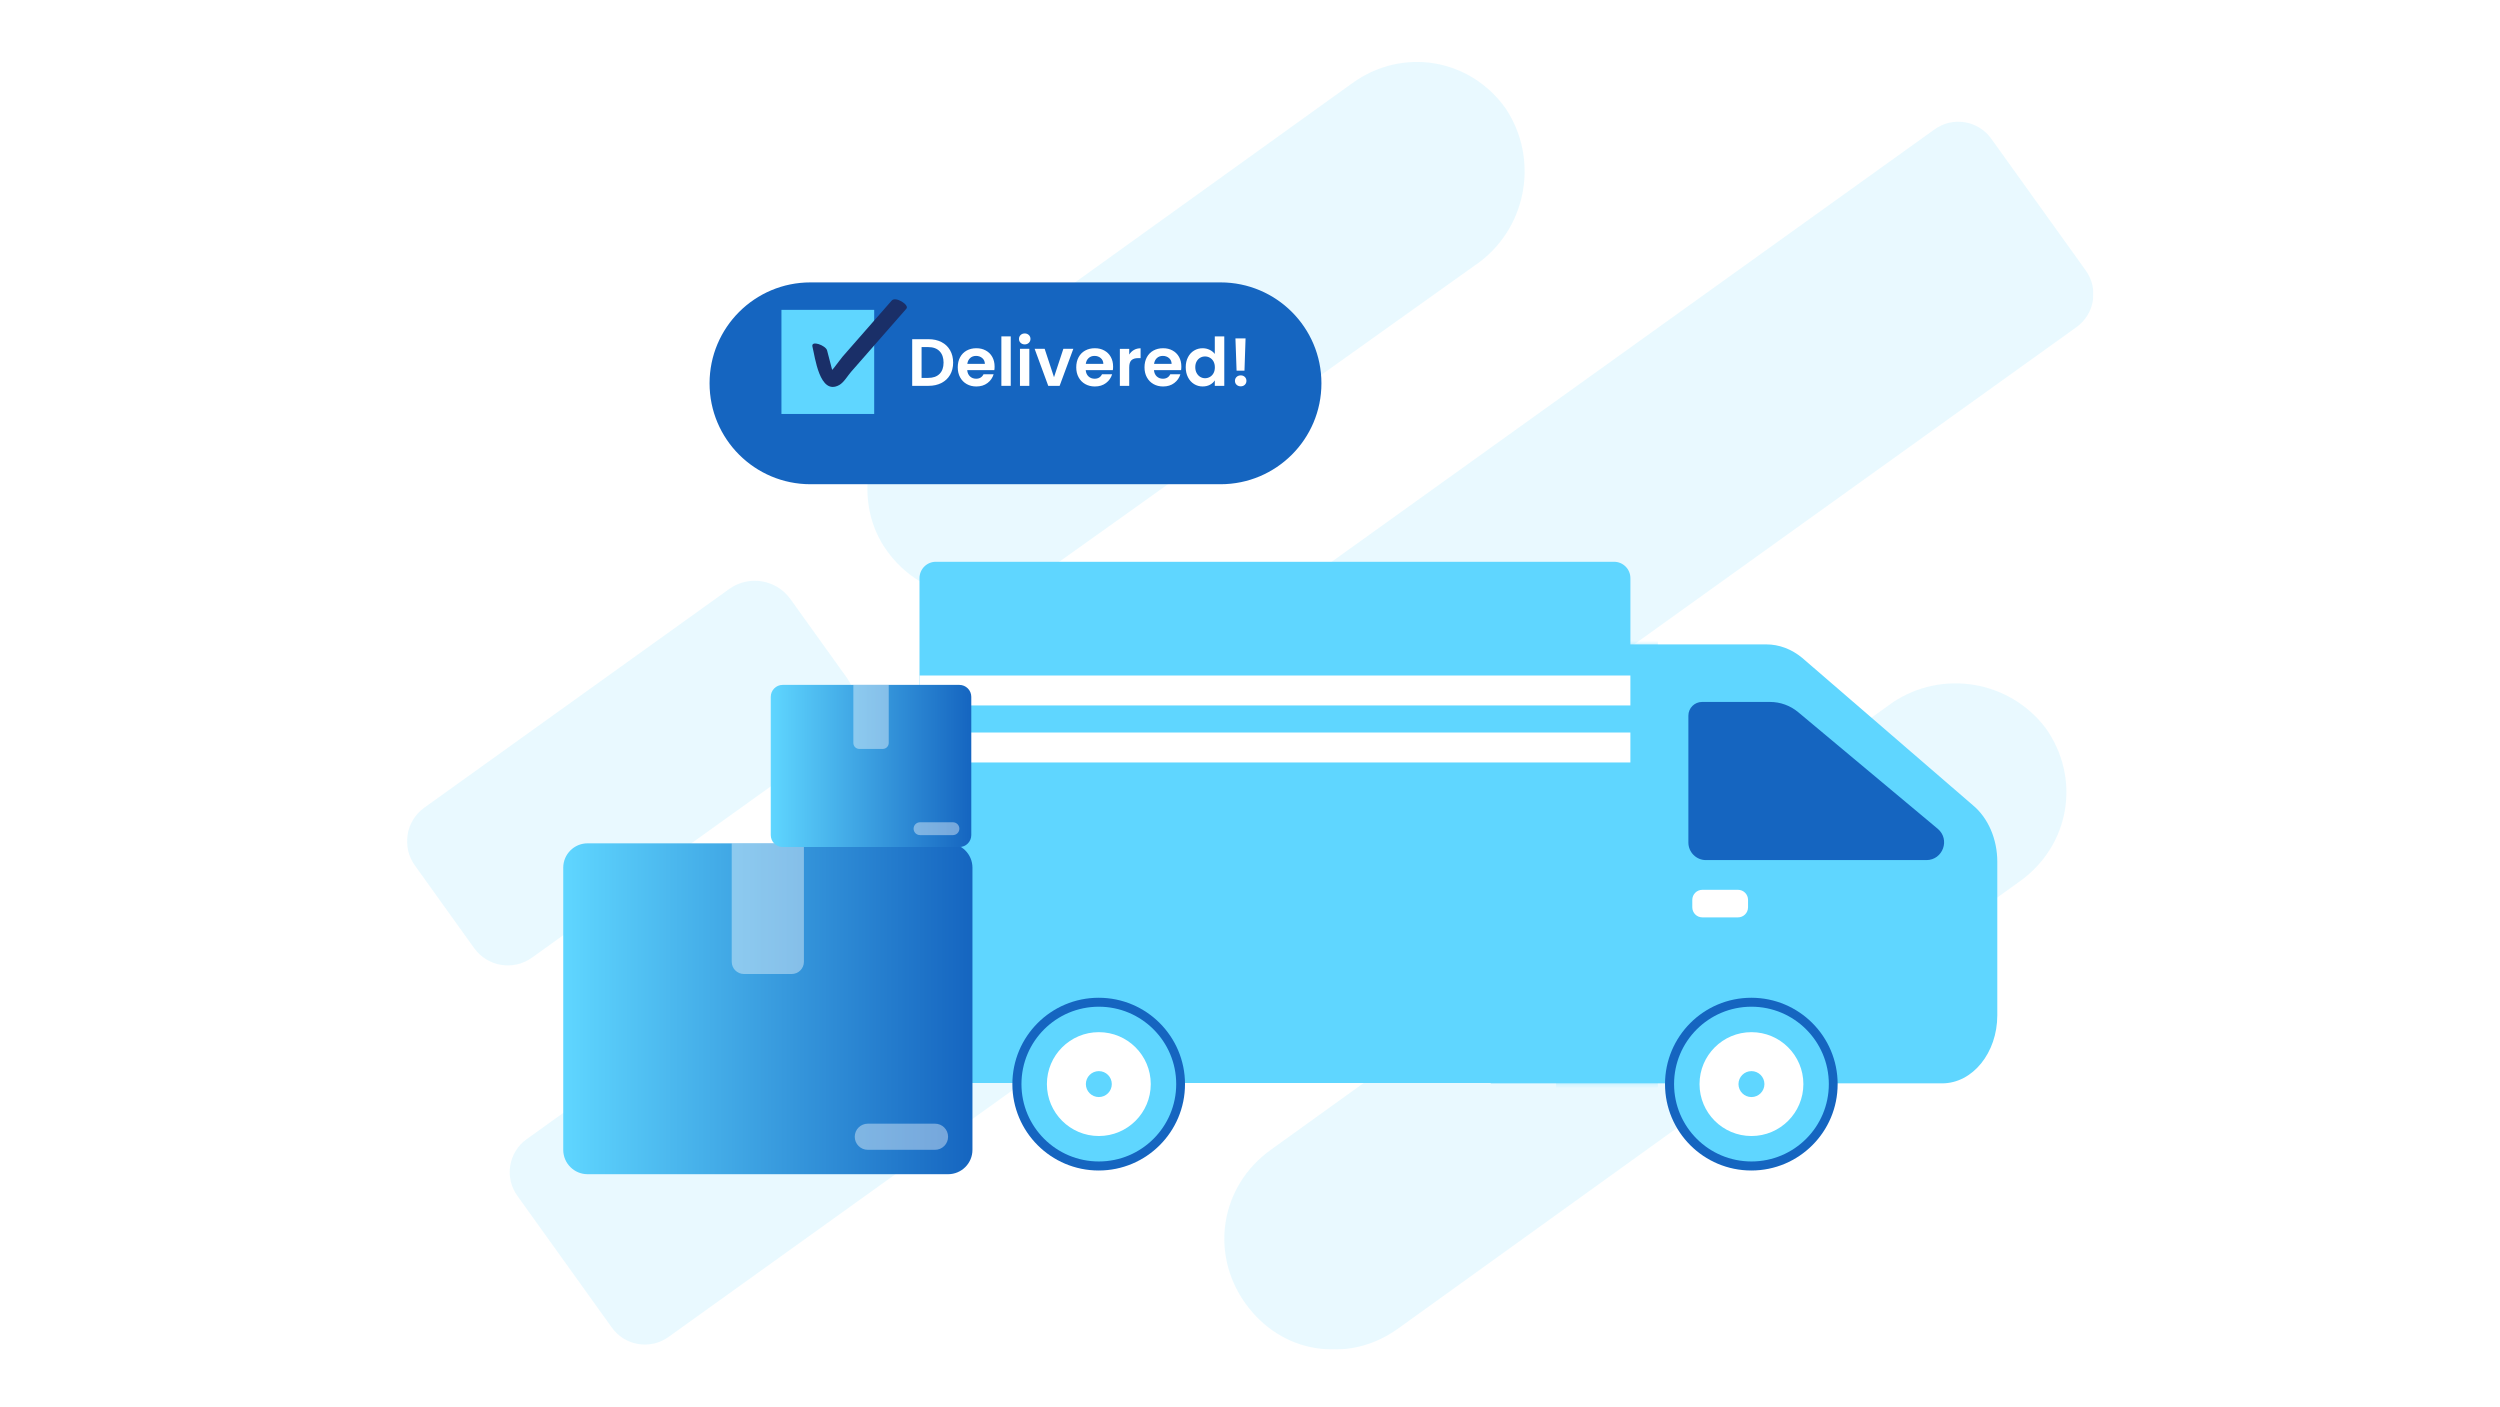
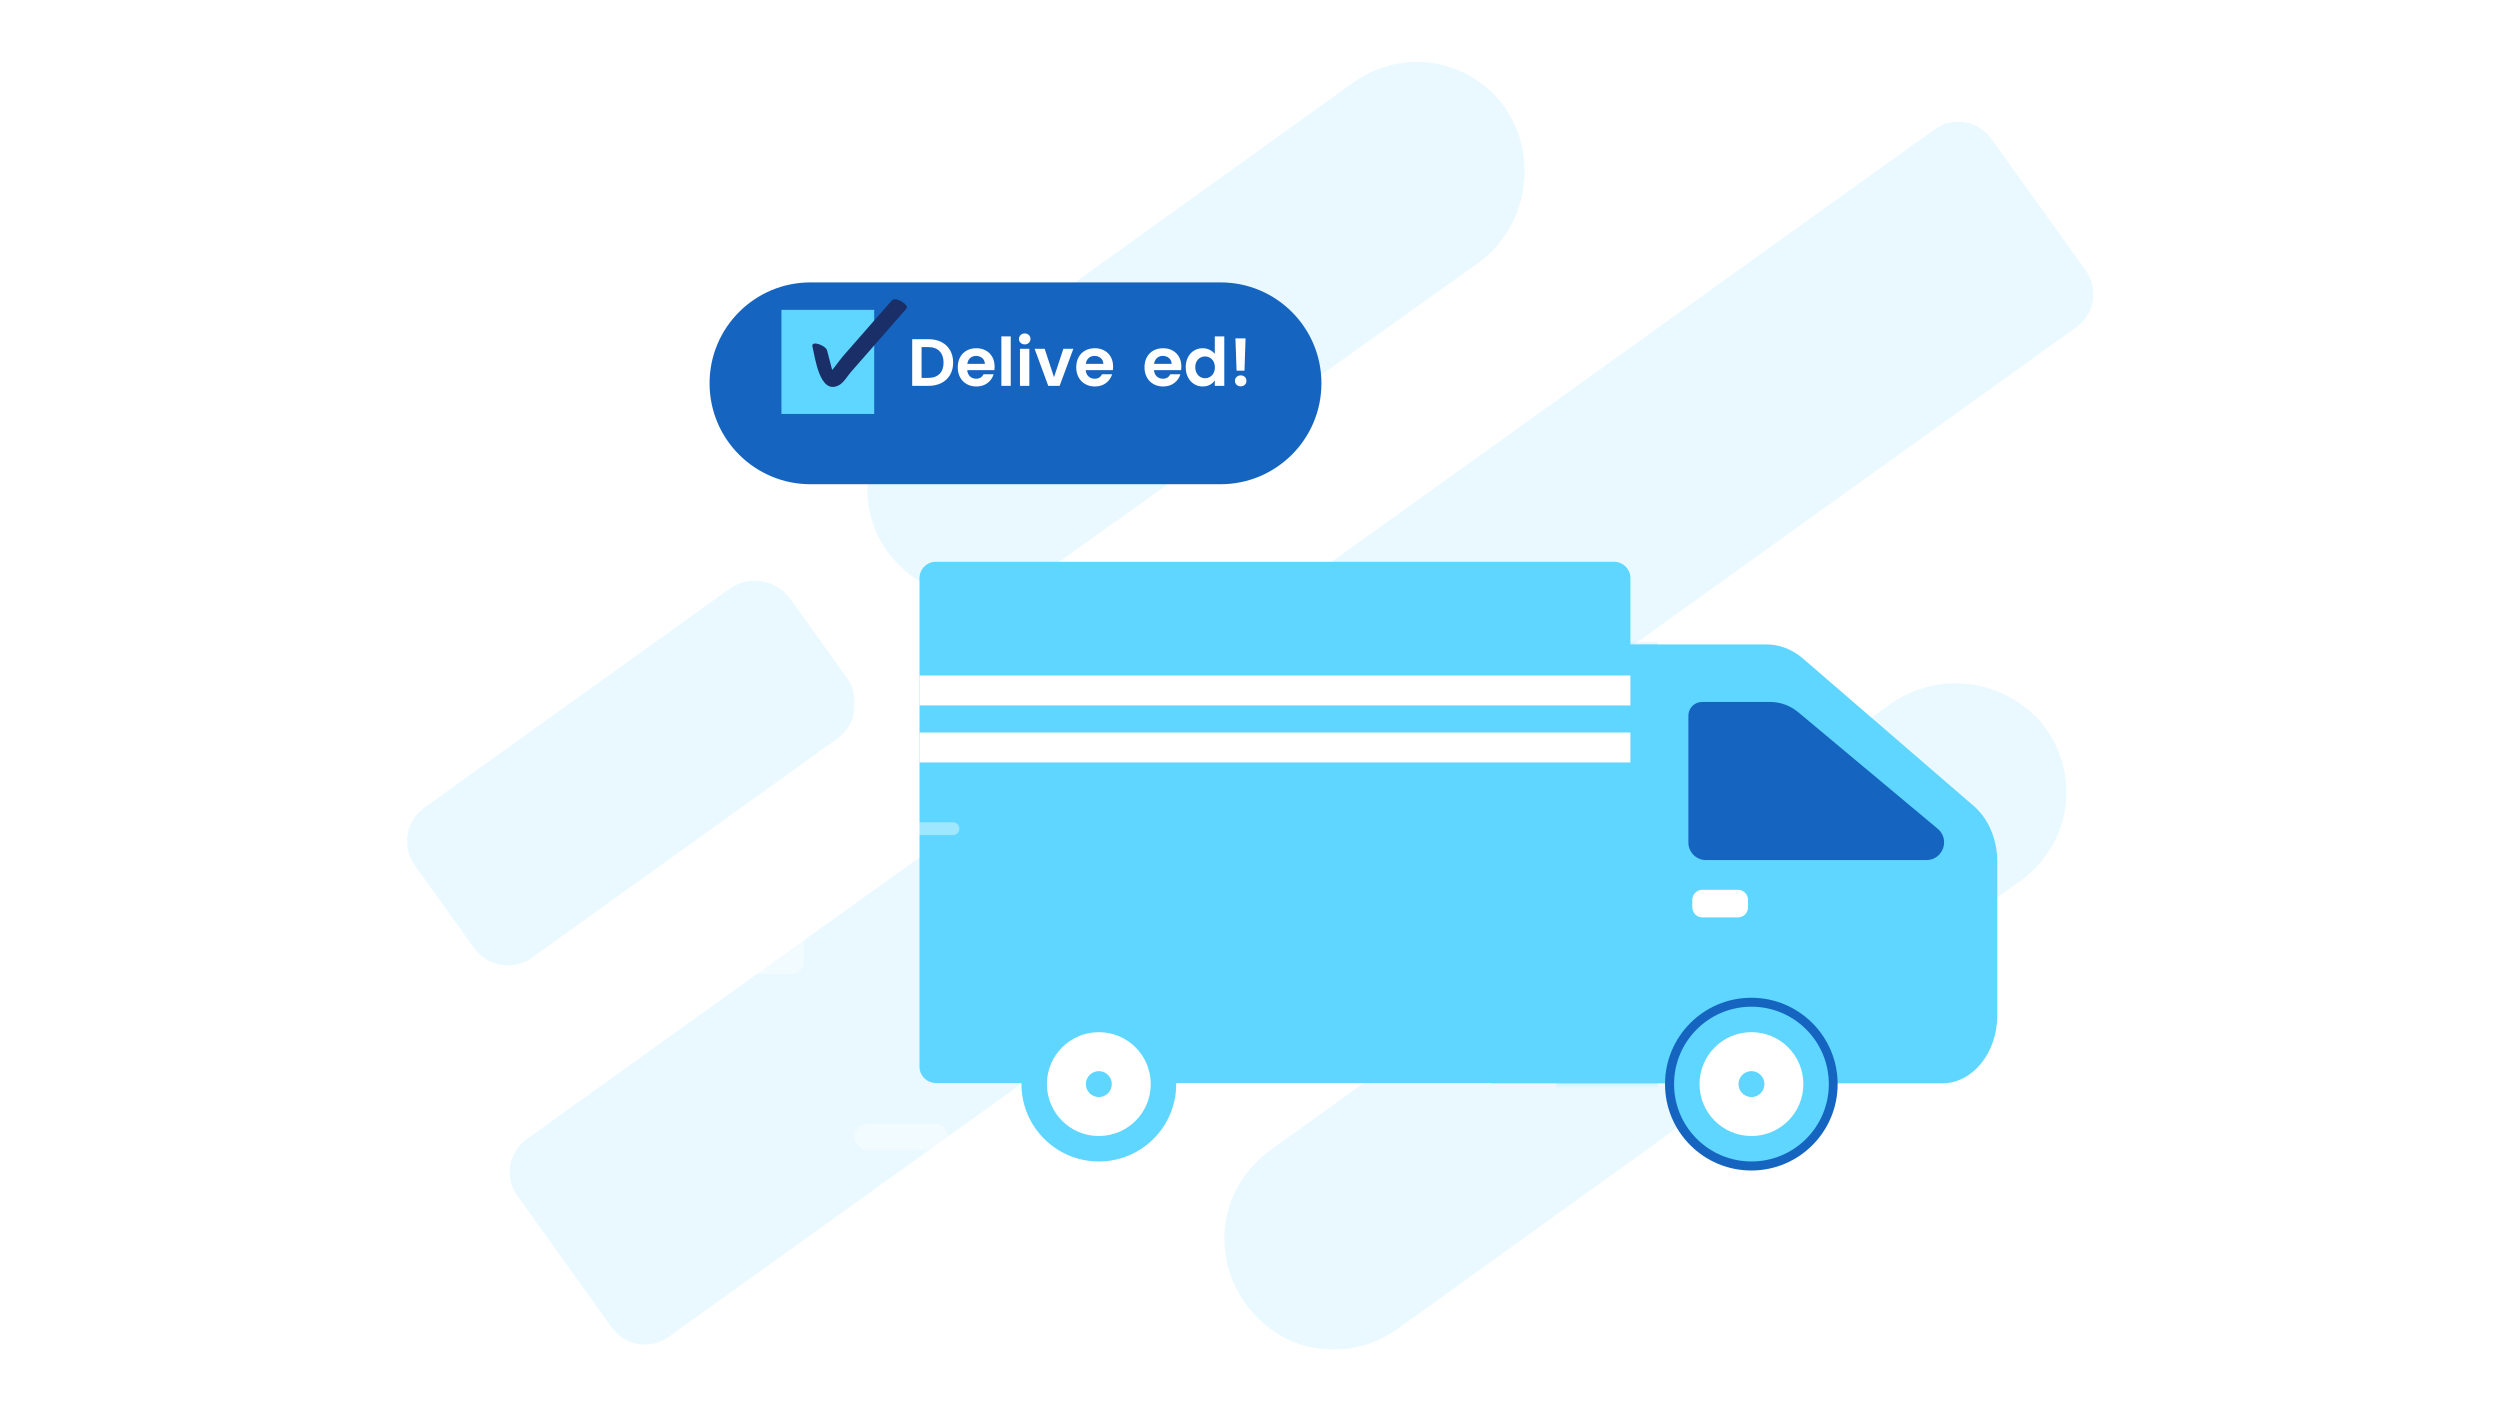
<svg xmlns="http://www.w3.org/2000/svg" width="565" height="318" viewBox="0 0 565 318" fill="none">
  <g clip-path="url(#clip0_19_808)">
    <g opacity="0.14">
      <path fill-rule="evenodd" clip-rule="evenodd" d="M437.223 29.228C441.336 26.279 447.064 27.222 450.018 31.335L471.392 61.138C474.341 65.251 473.398 70.979 469.285 73.933L151.081 302.157C146.968 305.106 141.241 304.163 138.287 300.05L116.912 270.247C113.963 266.134 114.907 260.406 119.02 257.452L437.223 29.228Z" fill="#5FD6FF" />
      <path fill-rule="evenodd" clip-rule="evenodd" d="M216.792 134.606C210.117 133.506 204.454 130.074 200.396 124.416C192.796 113.802 195.399 97.999 205.999 90.38L305.663 18.766C316.972 10.642 332.14 13.14 340.251 24.462C347.75 35.683 345.247 50.879 334.546 59.105L234.979 130.107C229.325 134.169 222.856 135.6 216.788 134.601L216.792 134.606Z" fill="#5FD6FF" />
      <path fill-rule="evenodd" clip-rule="evenodd" d="M178.63 135.384L191.397 153.188C194.585 157.637 193.568 163.825 189.12 167.018L120.22 216.433C116.02 219.447 110.173 218.48 107.164 214.285L93.753 195.583C90.739 191.383 91.706 185.535 95.901 182.526L164.801 133.111C169.249 129.923 175.437 130.939 178.63 135.388V135.384Z" fill="#5FD6FF" />
      <path fill-rule="evenodd" clip-rule="evenodd" d="M297.216 304.641C291.153 303.643 285.494 300.211 281.441 294.547C273.344 283.225 275.846 268.025 287.146 259.895L427.709 158.773C438.912 151.251 454.066 153.749 462.264 164.464C470.362 175.786 467.859 190.987 456.56 199.121L315.996 300.238C310.347 304.305 303.883 305.736 297.216 304.641Z" fill="#5FD6FF" />
    </g>
    <g filter="url(#filter0_d_19_808)">
      <path d="M275.837 59.841H183.166C170.571 59.841 160.361 70.051 160.361 82.646V82.651C160.361 95.246 170.571 105.456 183.166 105.456H275.837C288.432 105.456 298.643 95.246 298.643 82.651V82.646C298.643 70.051 288.432 59.841 275.837 59.841Z" fill="#1565C0" />
    </g>
    <path d="M212.767 77.305C213.609 77.737 214.258 78.354 214.718 79.154C215.178 79.955 215.408 80.884 215.408 81.942C215.408 83.001 215.178 83.925 214.718 84.717C214.258 85.508 213.609 86.12 212.767 86.552C211.925 86.985 210.95 87.201 209.841 87.201H206.156V76.656H209.841C210.95 76.656 211.925 76.873 212.767 77.305ZM212.339 84.5C212.942 83.898 213.245 83.046 213.245 81.947C213.245 80.847 212.942 79.992 212.339 79.371C211.736 78.749 210.881 78.441 209.772 78.441H208.277V85.407H209.772C210.881 85.407 211.736 85.103 212.339 84.5Z" fill="white" />
    <path d="M224.71 83.654H218.591C218.642 84.257 218.854 84.73 219.226 85.076C219.599 85.421 220.059 85.591 220.602 85.591C221.389 85.591 221.945 85.255 222.281 84.579H224.563C224.319 85.384 223.859 86.046 223.174 86.566C222.488 87.086 221.646 87.344 220.652 87.344C219.847 87.344 219.125 87.164 218.486 86.805C217.846 86.447 217.349 85.94 216.99 85.287C216.631 84.634 216.452 83.875 216.452 83.019C216.452 82.163 216.627 81.39 216.981 80.737C217.335 80.084 217.828 79.578 218.463 79.228C219.097 78.878 219.829 78.699 220.652 78.699C221.476 78.699 222.161 78.869 222.792 79.214C223.422 79.559 223.91 80.042 224.259 80.673C224.609 81.303 224.779 82.025 224.779 82.84C224.779 83.143 224.761 83.415 224.719 83.654H224.71ZM222.58 82.232C222.571 81.689 222.373 81.252 221.991 80.926C221.609 80.599 221.14 80.433 220.588 80.433C220.064 80.433 219.622 80.59 219.268 80.907C218.913 81.225 218.693 81.666 218.61 82.228H222.585L222.58 82.232Z" fill="white" />
    <path d="M228.428 76.022V87.201H226.311V76.022H228.428Z" fill="white" />
    <path d="M230.659 77.48C230.41 77.245 230.291 76.951 230.291 76.597C230.291 76.242 230.415 75.948 230.659 75.713C230.907 75.478 231.215 75.359 231.588 75.359C231.961 75.359 232.269 75.478 232.517 75.713C232.766 75.952 232.886 76.247 232.886 76.597C232.886 76.946 232.761 77.245 232.517 77.48C232.269 77.719 231.961 77.834 231.588 77.834C231.215 77.834 230.907 77.714 230.659 77.48ZM232.628 78.832V87.206H230.512V78.832H232.628Z" fill="white" />
    <path d="M238.204 85.255L240.32 78.832H242.57L239.474 87.205H236.906L233.824 78.832H236.092L238.208 85.255H238.204Z" fill="white" />
    <path d="M251.491 83.654H245.372C245.422 84.257 245.634 84.73 246.007 85.076C246.379 85.421 246.839 85.591 247.382 85.591C248.169 85.591 248.726 85.255 249.061 84.579H251.343C251.099 85.384 250.639 86.046 249.954 86.566C249.268 87.086 248.427 87.344 247.433 87.344C246.628 87.344 245.905 87.164 245.266 86.805C244.626 86.447 244.13 85.94 243.771 85.287C243.412 84.634 243.232 83.875 243.232 83.019C243.232 82.163 243.407 81.39 243.761 80.737C244.116 80.084 244.608 79.578 245.243 79.228C245.878 78.878 246.609 78.699 247.433 78.699C248.256 78.699 248.942 78.869 249.572 79.214C250.202 79.559 250.69 80.042 251.04 80.673C251.389 81.303 251.56 82.025 251.56 82.84C251.56 83.143 251.541 83.415 251.5 83.654H251.491ZM249.356 82.232C249.347 81.689 249.149 81.252 248.767 80.926C248.385 80.599 247.916 80.433 247.364 80.433C246.839 80.433 246.398 80.59 246.043 80.907C245.689 81.225 245.468 81.666 245.385 82.228H249.36L249.356 82.232Z" fill="white" />
-     <path d="M256.271 79.09C256.708 78.837 257.209 78.713 257.775 78.713V80.935H257.214C256.547 80.935 256.05 81.091 255.709 81.404C255.373 81.717 255.203 82.26 255.203 83.037V87.21H253.087V78.837H255.203V80.134C255.475 79.693 255.829 79.343 256.271 79.09Z" fill="white" />
    <path d="M266.916 83.654H260.798C260.848 84.257 261.06 84.73 261.433 85.076C261.805 85.421 262.265 85.591 262.808 85.591C263.595 85.591 264.152 85.255 264.487 84.579H266.769C266.525 85.384 266.065 86.046 265.38 86.566C264.694 87.086 263.852 87.344 262.859 87.344C262.054 87.344 261.331 87.164 260.692 86.805C260.052 86.447 259.555 85.94 259.197 85.287C258.838 84.634 258.658 83.875 258.658 83.019C258.658 82.163 258.833 81.39 259.187 80.737C259.542 80.084 260.034 79.578 260.669 79.228C261.304 78.878 262.035 78.699 262.859 78.699C263.682 78.699 264.368 78.869 264.998 79.214C265.628 79.559 266.116 80.042 266.466 80.673C266.815 81.303 266.985 82.025 266.985 82.84C266.985 83.143 266.967 83.415 266.926 83.654H266.916ZM264.786 82.232C264.777 81.689 264.579 81.252 264.198 80.926C263.816 80.599 263.346 80.433 262.794 80.433C262.27 80.433 261.828 80.59 261.474 80.907C261.12 81.225 260.899 81.666 260.816 82.228H264.791L264.786 82.232Z" fill="white" />
    <path d="M268.481 80.737C268.817 80.084 269.277 79.578 269.861 79.228C270.445 78.874 271.094 78.699 271.812 78.699C272.354 78.699 272.874 78.819 273.367 79.053C273.859 79.288 274.255 79.605 274.544 79.996V76.022H276.688V87.201H274.544V85.963C274.282 86.377 273.914 86.709 273.44 86.962C272.966 87.215 272.419 87.339 271.793 87.339C271.089 87.339 270.445 87.16 269.861 86.796C269.277 86.433 268.817 85.922 268.481 85.264C268.145 84.606 267.975 83.847 267.975 82.992C267.975 82.136 268.145 81.395 268.481 80.742V80.737ZM274.259 81.699C274.057 81.331 273.785 81.05 273.445 80.852C273.1 80.654 272.736 80.558 272.341 80.558C271.945 80.558 271.586 80.654 271.25 80.843C270.914 81.032 270.648 81.312 270.441 81.68C270.234 82.048 270.132 82.485 270.132 82.987C270.132 83.488 270.234 83.93 270.441 84.307C270.648 84.684 270.919 84.974 271.255 85.177C271.591 85.379 271.954 85.48 272.336 85.48C272.718 85.48 273.095 85.384 273.44 85.186C273.781 84.988 274.052 84.707 274.255 84.34C274.457 83.971 274.558 83.53 274.558 83.019C274.558 82.508 274.457 82.067 274.255 81.699H274.259Z" fill="white" />
    <path d="M279.467 86.957C279.219 86.722 279.099 86.428 279.099 86.074C279.099 85.719 279.223 85.425 279.467 85.19C279.715 84.956 280.028 84.836 280.41 84.836C280.792 84.836 281.091 84.956 281.33 85.19C281.574 85.425 281.694 85.724 281.694 86.074C281.694 86.423 281.574 86.722 281.33 86.957C281.086 87.192 280.783 87.311 280.41 87.311C280.038 87.311 279.711 87.192 279.467 86.957ZM281.496 76.477L281.252 83.773H279.467L279.209 76.477H281.491H281.496Z" fill="white" />
    <path fill-rule="evenodd" clip-rule="evenodd" d="M197.566 70.027H176.606V93.555H197.566V70.027Z" fill="#5FD6FF" />
    <path d="M183.622 78.386C184.178 80.53 185.209 89.52 189.685 87.008C190.716 86.428 191.59 84.896 192.363 84.013C193.752 82.43 195.142 80.843 196.527 79.26C199.301 76.09 202.08 72.921 204.854 69.751C205.567 68.936 202.425 66.903 201.532 67.92C199.066 70.735 196.596 73.555 194.13 76.371C192.897 77.779 191.664 79.187 190.426 80.599C189.57 81.579 187.588 84.73 186.318 85.011C187.008 85.237 187.698 85.462 188.388 85.683C188.876 86.088 187.969 83.231 187.951 83.152L186.916 79.177C186.631 78.082 183.194 76.767 183.617 78.386" fill="#1A2F68" />
    <g filter="url(#filter1_d_19_808)">
      <path d="M336.915 135.264V234.468H438.916C445.803 234.468 451.389 227.576 451.389 219.074V184.39C451.389 179.255 449.314 174.461 445.863 171.604L407.291 138.305C404.894 136.322 402.074 135.264 399.19 135.264H336.925H336.915Z" fill="#5FD6FF" />
      <mask id="mask0_19_808" style="mask-type:luminance" maskUnits="userSpaceOnUse" x="336" y="135" width="116" height="100">
        <path d="M336.915 135.264V234.468H438.916C445.803 234.468 451.389 227.576 451.389 219.074V184.39C451.389 179.255 449.314 174.461 445.863 171.604L407.291 138.305C404.894 136.322 402.074 135.264 399.19 135.264H336.925H336.915Z" fill="white" />
      </mask>
      <g mask="url(#mask0_19_808)">
        <g style="mix-blend-mode:multiply" opacity="0.43">
          <path d="M374.677 128.713H351.674V245.298H374.677V128.713Z" fill="#5FD6FF" />
        </g>
      </g>
      <path d="M364.768 116.59H211.511C209.466 116.59 207.807 118.248 207.807 120.293V230.686C207.807 232.731 209.466 234.389 211.511 234.389H364.768C366.813 234.389 368.471 232.731 368.471 230.686V120.293C368.471 118.248 366.813 116.59 364.768 116.59Z" fill="#5FD6FF" />
      <path d="M368.467 142.294H207.807V149.061H368.467V142.294Z" fill="white" />
      <path d="M368.467 155.18H207.807V161.947H368.467V155.18Z" fill="white" />
      <g filter="url(#filter2_d_19_808)">
-         <path d="M251.914 255.364C262.687 255.364 271.421 246.624 271.421 235.843C271.421 225.062 262.687 216.323 251.914 216.323C241.141 216.323 232.407 225.062 232.407 235.843C232.407 246.624 241.141 255.364 251.914 255.364Z" fill="#1565C0" />
        <path d="M251.946 253.321C261.604 253.321 269.433 245.492 269.433 235.834C269.433 226.176 261.604 218.347 251.946 218.347C242.288 218.347 234.459 226.176 234.459 235.834C234.459 245.492 242.288 253.321 251.946 253.321Z" fill="#5FD6FF" />
        <path d="M251.946 247.57C258.428 247.57 263.682 242.316 263.682 235.834C263.682 229.352 258.428 224.098 251.946 224.098C245.464 224.098 240.21 229.352 240.21 235.834C240.21 242.316 245.464 247.57 251.946 247.57Z" fill="white" />
        <path d="M251.946 238.765C253.565 238.765 254.877 237.452 254.877 235.834C254.877 234.215 253.565 232.903 251.946 232.903C250.327 232.903 249.015 234.215 249.015 235.834C249.015 237.452 250.327 238.765 251.946 238.765Z" fill="#5FD6FF" />
      </g>
      <g filter="url(#filter3_d_19_808)">
        <path d="M399.41 255.364C410.184 255.364 418.917 246.624 418.917 235.843C418.917 225.062 410.184 216.323 399.41 216.323C388.637 216.323 379.904 225.062 379.904 235.843C379.904 246.624 388.637 255.364 399.41 255.364Z" fill="#1565C0" />
        <path d="M399.438 253.321C409.096 253.321 416.925 245.492 416.925 235.834C416.925 226.176 409.096 218.347 399.438 218.347C389.78 218.347 381.951 226.176 381.951 235.834C381.951 245.492 389.78 253.321 399.438 253.321Z" fill="#5FD6FF" />
        <path d="M399.438 247.57C405.92 247.57 411.174 242.316 411.174 235.834C411.174 229.352 405.92 224.098 399.438 224.098C392.956 224.098 387.702 229.352 387.702 235.834C387.702 242.316 392.956 247.57 399.438 247.57Z" fill="white" />
        <path d="M399.438 238.765C401.057 238.765 402.369 237.452 402.369 235.834C402.369 234.215 401.057 232.903 399.438 232.903C397.82 232.903 396.507 234.215 396.507 235.834C396.507 237.452 397.82 238.765 399.438 238.765Z" fill="#5FD6FF" />
      </g>
      <path d="M392.781 190.725H384.734C383.477 190.725 382.457 191.744 382.457 193.002V194.681C382.457 195.939 383.477 196.958 384.734 196.958H392.781C394.039 196.958 395.058 195.939 395.058 194.681V193.002C395.058 191.744 394.039 190.725 392.781 190.725Z" fill="white" />
      <path d="M381.574 151.361V180.037C381.574 182.232 383.354 184.012 385.549 184.012H435.355C439.1 184.012 440.798 179.333 437.922 176.932L406.39 150.579C404.605 149.089 402.35 148.27 400.022 148.27H384.665C382.959 148.27 381.574 149.655 381.574 151.361Z" fill="#1565C0" />
    </g>
-     <path d="M214.267 190.591H132.799C129.757 190.591 127.292 193.057 127.292 196.098V259.863C127.292 262.905 129.757 265.37 132.799 265.37H214.267C217.308 265.37 219.774 262.905 219.774 259.863V196.098C219.774 193.057 217.308 190.591 214.267 190.591Z" fill="url(#paint0_linear_19_808)" />
    <path opacity="0.4" d="M178.934 220.123H168.127C166.604 220.123 165.371 218.89 165.371 217.367V190.587H181.685V217.367C181.685 218.89 180.452 220.123 178.929 220.123H178.934Z" fill="white" />
    <path opacity="0.4" d="M211.313 259.859H196.126C194.493 259.859 193.173 258.538 193.173 256.905C193.173 255.272 194.493 253.951 196.126 253.951H211.313C212.946 253.951 214.267 255.272 214.267 256.905C214.267 258.538 212.946 259.859 211.313 259.859Z" fill="white" />
-     <path d="M216.811 154.784H176.891C175.4 154.784 174.191 155.994 174.191 157.485V188.728C174.191 190.219 175.4 191.429 176.891 191.429H216.811C218.302 191.429 219.511 190.219 219.511 188.728V157.485C219.511 155.994 218.302 154.784 216.811 154.784Z" fill="url(#paint1_linear_19_808)" />
    <path opacity="0.4" d="M199.499 169.258H194.203C193.458 169.258 192.855 168.655 192.855 167.91V154.789H200.851V167.91C200.851 168.655 200.249 169.258 199.503 169.258H199.499Z" fill="white" />
    <path opacity="0.4" d="M215.366 188.733H207.922C207.122 188.733 206.473 188.084 206.473 187.283C206.473 186.483 207.122 185.834 207.922 185.834H215.366C216.167 185.834 216.815 186.483 216.815 187.283C216.815 188.084 216.167 188.733 215.366 188.733Z" fill="white" />
  </g>
  <defs>
    <filter id="filter0_d_19_808" x="150.021" y="53.481" width="158.962" height="66.296" filterUnits="userSpaceOnUse" color-interpolation-filters="sRGB">
      <feFlood flood-opacity="0" result="BackgroundImageFix" />
      <feColorMatrix in="SourceAlpha" type="matrix" values="0 0 0 0 0 0 0 0 0 0 0 0 0 0 0 0 0 0 127 0" result="hardAlpha" />
      <feOffset dy="3.98" />
      <feGaussianBlur stdDeviation="5.17" />
      <feColorMatrix type="matrix" values="0 0 0 0 0 0 0 0 0 0 0 0 0 0 0 0 0 0 0.3 0" />
      <feBlend mode="normal" in2="BackgroundImageFix" result="effect1_dropShadow_19_808" />
      <feBlend mode="normal" in="SourceGraphic" in2="effect1_dropShadow_19_808" result="shape" />
    </filter>
    <filter id="filter1_d_19_808" x="180.847" y="100" width="297.501" height="192.694" filterUnits="userSpaceOnUse" color-interpolation-filters="sRGB">
      <feFlood flood-opacity="0" result="BackgroundImageFix" />
      <feColorMatrix in="SourceAlpha" type="matrix" values="0 0 0 0 0 0 0 0 0 0 0 0 0 0 0 0 0 0 127 0" result="hardAlpha" />
      <feOffset dy="10.37" />
      <feGaussianBlur stdDeviation="13.48" />
      <feColorMatrix type="matrix" values="0 0 0 0 0 0 0 0 0 0 0 0 0 0 0 0 0 0 0.3 0" />
      <feBlend mode="normal" in2="BackgroundImageFix" result="effect1_dropShadow_19_808" />
      <feBlend mode="normal" in="SourceGraphic" in2="effect1_dropShadow_19_808" result="shape" />
    </filter>
    <filter id="filter2_d_19_808" x="219.157" y="205.483" width="58.294" height="58.321" filterUnits="userSpaceOnUse" color-interpolation-filters="sRGB">
      <feFlood flood-opacity="0" result="BackgroundImageFix" />
      <feColorMatrix in="SourceAlpha" type="matrix" values="0 0 0 0 0 0 0 0 0 0 0 0 0 0 0 0 0 0 127 0" result="hardAlpha" />
      <feOffset dx="-3.61" dy="-1.2" />
      <feGaussianBlur stdDeviation="4.82" />
      <feColorMatrix type="matrix" values="0 0 0 0 0.031 0 0 0 0 0.114 0 0 0 0 0.302 0 0 0 0.05 0" />
      <feBlend mode="normal" in2="BackgroundImageFix" result="effect1_dropShadow_19_808" />
      <feBlend mode="normal" in="SourceGraphic" in2="effect1_dropShadow_19_808" result="shape" />
    </filter>
    <filter id="filter3_d_19_808" x="366.654" y="205.483" width="58.294" height="58.321" filterUnits="userSpaceOnUse" color-interpolation-filters="sRGB">
      <feFlood flood-opacity="0" result="BackgroundImageFix" />
      <feColorMatrix in="SourceAlpha" type="matrix" values="0 0 0 0 0 0 0 0 0 0 0 0 0 0 0 0 0 0 127 0" result="hardAlpha" />
      <feOffset dx="-3.61" dy="-1.2" />
      <feGaussianBlur stdDeviation="4.82" />
      <feColorMatrix type="matrix" values="0 0 0 0 0.031 0 0 0 0 0.114 0 0 0 0 0.302 0 0 0 0.05 0" />
      <feBlend mode="normal" in2="BackgroundImageFix" result="effect1_dropShadow_19_808" />
      <feBlend mode="normal" in="SourceGraphic" in2="effect1_dropShadow_19_808" result="shape" />
    </filter>
    <linearGradient id="paint0_linear_19_808" x1="127.292" y1="227.981" x2="219.774" y2="227.981" gradientUnits="userSpaceOnUse">
      <stop stop-color="#5FD6FF" />
      <stop offset="1" stop-color="#1565C0" />
    </linearGradient>
    <linearGradient id="paint1_linear_19_808" x1="174.191" y1="173.109" x2="219.511" y2="173.109" gradientUnits="userSpaceOnUse">
      <stop stop-color="#5FD6FF" />
      <stop offset="1" stop-color="#1565C0" />
    </linearGradient>
    <clipPath id="clip0_19_808">
      <rect width="381.108" height="291" fill="white" transform="translate(92 14)" />
    </clipPath>
  </defs>
</svg>